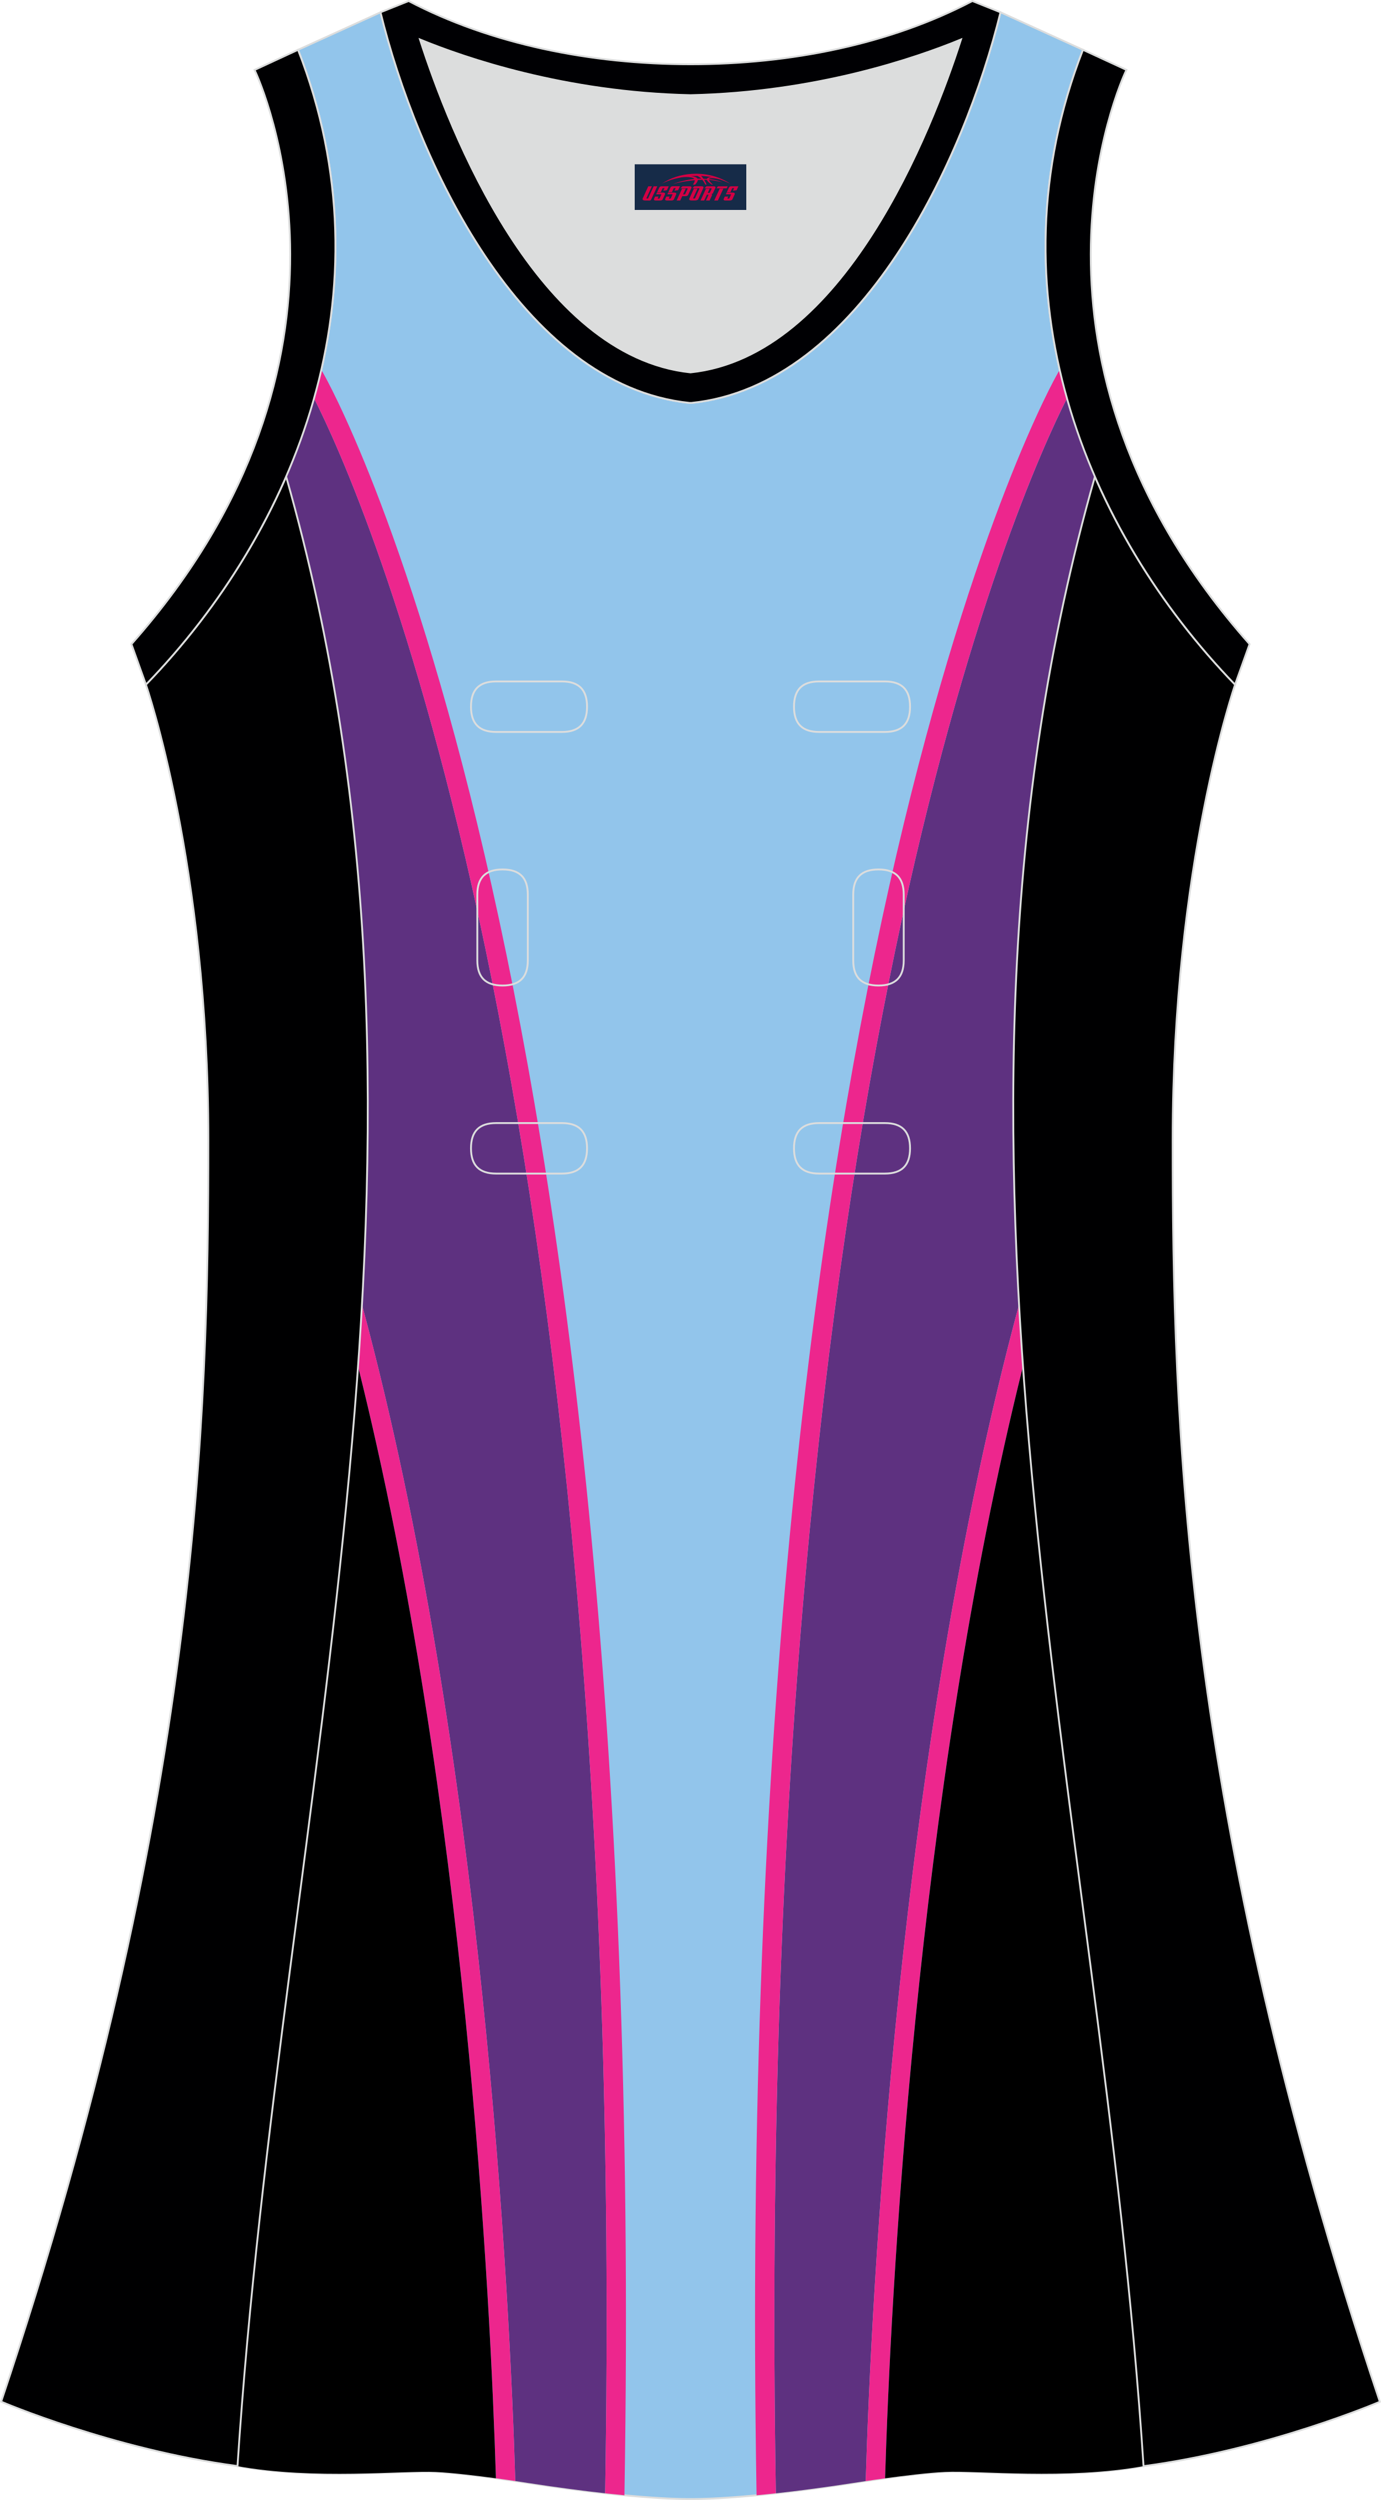
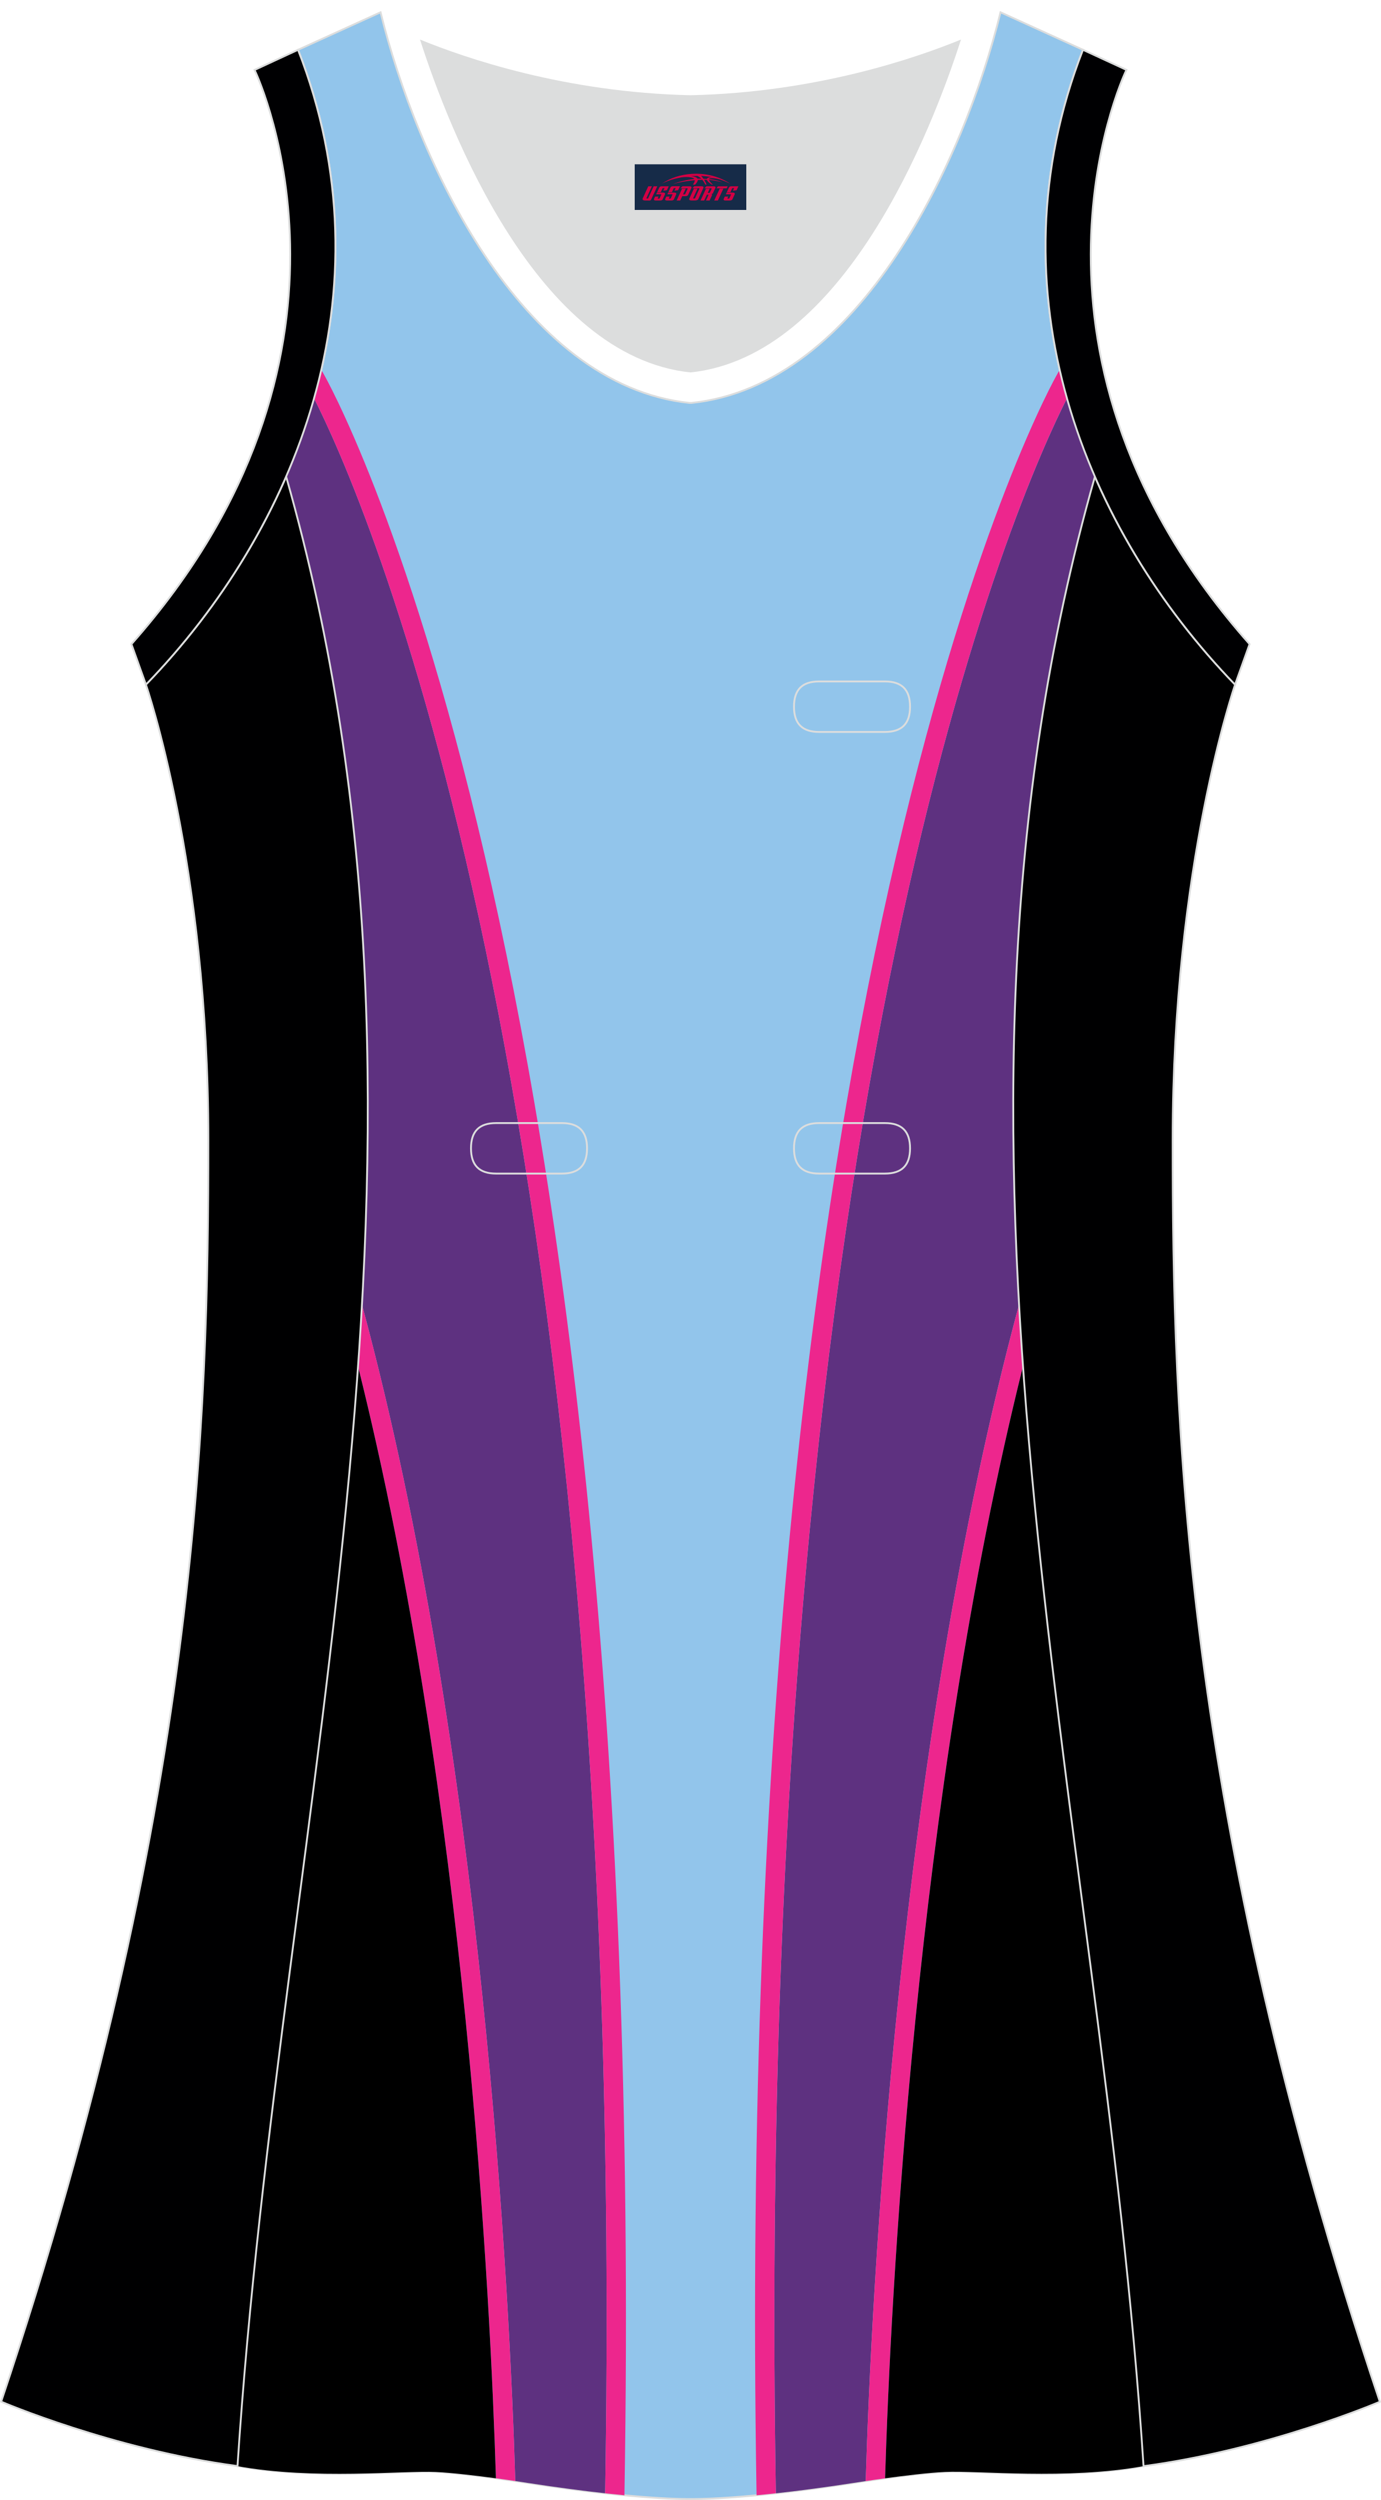
<svg xmlns="http://www.w3.org/2000/svg" version="1.1" id="图层_1" x="0px" y="0px" width="297.02px" height="537.6px" viewBox="0 0 297.02 537.6" enable-background="new 0 0 297.02 537.6" xml:space="preserve">
  <g>
    <path fill="#DCDDDD" d="M90.33,8.5c6.35,19.73,25.2,68.13,58.18,71.59c32.98-3.46,51.83-51.86,58.18-71.59   c-9.72,3.99-31.2,11.39-58.18,11.98C121.53,19.88,100.05,12.49,90.33,8.5z" />
    <path fill="#92C5EB" stroke="#DCDDDD" stroke-width="0.4" stroke-miterlimit="22.926" d="M148.51,537.4   c0,0,10.9,0.27,34.98-3.45c0,0,12.74-2.03,19.79-2.38c7.05-0.34,26.09,1.75,42.67-1.25c-9.3-142.7-51.34-284.14-10.46-427.83   c-11.94-27.53-15.15-59.46-2.56-91.78l-17.74-8.07c-7.69,31.39-30.1,80.3-66.52,84.01l-0.15-0.01l-0.15,0.01   c-36.42-3.71-58.83-52.62-66.52-84.01l-17.74,8.07c12.59,32.31,9.37,64.25-2.56,91.78c40.88,143.69-1.16,285.14-10.46,427.83   c16.57,3,35.62,0.91,42.67,1.25c7.05,0.35,19.79,2.38,19.79,2.38C137.61,537.67,148.51,537.4,148.51,537.4z" />
    <g>
      <path fill="#5E3180" d="M166.87,536.17c4.61-0.51,10.14-1.22,16.62-2.22c0,0,1.05-0.17,2.7-0.41c1.18-38.98,6.81-155.94,32.98-253    c-3.34-59.13-0.66-118.4,16.31-178.05c-2.36-5.45-4.38-11.07-6-16.83C219.77,104.79,161.73,232.14,166.87,536.17z" />
      <path fill="#ED268D" d="M162.72,536.59c1.29-0.12,2.67-0.26,4.15-0.43c-5.14-304.03,52.9-431.38,62.61-450.51    c-0.57-2.03-1.1-4.08-1.57-6.14l-0.57,1.03C227.14,80.91,157.04,203.23,162.72,536.59L162.72,536.59z M186.19,533.54    c1.18-38.98,6.81-155.94,32.98-252.99c0.25,4.42,0.53,8.85,0.85,13.27c-23.26,93.33-28.5,201.25-29.66,239.13    C188.77,533.16,187.34,533.37,186.19,533.54z" />
    </g>
-     <path fill="#000003" stroke="#DCDDDD" stroke-width="0.4" stroke-miterlimit="22.926" d="M81.84,2.64   c7.69,31.39,30.1,80.3,66.52,84.01c0.05,0,0.1-0.01,0.15-0.01c0.05,0,0.1,0.01,0.15,0.01c36.42-3.71,58.83-52.62,66.52-84.01   l-6.05-2.42c-17.68,9.28-39.1,13.6-60.62,13.6c-21.52-0.01-42.94-4.33-60.62-13.6L81.84,2.64L81.84,2.64z M148.51,80.08   c-32.98-3.46-51.83-51.86-58.18-71.59c9.72,3.99,31.2,11.39,58.18,11.98c26.98-0.59,48.46-7.98,58.18-11.98   C200.34,28.22,181.49,76.62,148.51,80.08z" />
    <g>
      <path fill="#5E3180" d="M130.15,536.16c-4.61-0.51-10.14-1.22-16.62-2.22c0,0-1.05-0.17-2.7-0.41    c-1.18-38.98-6.81-155.94-32.98-252.99c3.34-59.13,0.66-118.4-16.31-178.06c2.36-5.45,4.38-11.07,6-16.83    C77.25,104.78,135.29,232.14,130.15,536.16z" />
      <path fill="#ED268D" d="M134.3,536.59c-1.29-0.12-2.67-0.26-4.15-0.42c5.14-304.03-52.9-431.39-62.61-450.51    c0.57-2.03,1.1-4.08,1.57-6.14l0.57,1.03C69.88,80.91,139.98,203.23,134.3,536.59L134.3,536.59z M110.83,533.53    c-1.18-38.98-6.81-155.94-32.98-252.99c-0.25,4.42-0.53,8.85-0.85,13.27c23.26,93.33,28.5,201.25,29.66,239.13    C108.25,533.15,109.68,533.36,110.83,533.53z" />
    </g>
    <path d="M106.66,532.94c-1.16-37.88-6.4-145.81-29.66-239.13l0,0c-5.59,78.85-20.78,157.49-25.93,236.52   c16.57,3,35.62,0.91,42.67,1.25C97.37,531.76,102.52,532.38,106.66,532.94L106.66,532.94L106.66,532.94z M190.36,532.94   c4.14-0.56,9.28-1.2,12.92-1.37c7.05-0.34,26.09,1.75,42.67-1.25c-5.15-79.02-20.34-157.66-25.93-236.51   C196.77,387.14,191.52,495.06,190.36,532.94z" />
    <path fill="#000001" stroke="#DCDDDD" stroke-width="0.4" stroke-miterlimit="22.926" d="M31.38,147.21   c0,0,13.43,38.68,13.43,97.97S42.84,389.37,0.25,516.46c0,0,24.02,10.29,50.83,13.85c9.3-142.69,51.34-284.14,10.46-427.83   C54.22,119.36,43.63,134.58,31.38,147.21z" />
    <path fill="#000001" stroke="#DCDDDD" stroke-width="0.4" stroke-miterlimit="22.926" d="M265.64,147.22   c0,0-13.43,38.68-13.43,97.97s1.97,144.19,44.56,271.29c0,0-24.02,10.29-50.82,13.85c-9.3-142.69-51.34-284.14-10.46-427.83   C242.8,119.36,253.4,134.59,265.64,147.22z" />
    <path fill="#000002" stroke="#DCDDDD" stroke-width="0.4" stroke-miterlimit="22.926" d="M232.92,10.71   c-20.31,52.12,0.51,103.25,32.71,136.51l3.12-8.7c-54.51-61.54-27.74-120.98-26.48-123.49L232.92,10.71z" />
    <path fill="#000002" stroke="#DCDDDD" stroke-width="0.4" stroke-miterlimit="22.926" d="M64.1,10.71   c20.31,52.12-0.51,103.25-32.71,136.51l-3.12-8.7C82.77,76.99,56,17.55,54.75,15.04L64.1,10.71z" />
    <g>
      <path fill="none" stroke="#DCDDDD" stroke-width="0.4" stroke-miterlimit="22.926" d="M176.17,146.54c-3.64,0-5.4,1.77-5.4,5.43    c0,3.65,1.77,5.43,5.4,5.43h14.16c3.64,0,5.4-1.78,5.4-5.43s-1.77-5.43-5.4-5.43H176.17z" />
-       <path fill="none" stroke="#DCDDDD" stroke-width="0.4" stroke-miterlimit="22.926" d="M106.7,146.54c-3.64,0-5.4,1.77-5.4,5.43    c0,3.65,1.77,5.43,5.4,5.43h14.16c3.64,0,5.4-1.78,5.4-5.43s-1.77-5.43-5.4-5.43H106.7z" />
      <path fill="none" stroke="#DCDDDD" stroke-width="0.4" stroke-miterlimit="22.926" d="M176.17,241.51c-3.64,0-5.4,1.78-5.4,5.43    s1.77,5.43,5.4,5.43h14.16c3.64,0,5.4-1.78,5.4-5.43s-1.77-5.43-5.4-5.43H176.17z" />
      <path fill="none" stroke="#DCDDDD" stroke-width="0.4" stroke-miterlimit="22.926" d="M106.7,241.51c-3.64,0-5.4,1.78-5.4,5.43    s1.77,5.43,5.4,5.43h14.16c3.64,0,5.4-1.78,5.4-5.43s-1.77-5.43-5.4-5.43H106.7z" />
-       <path fill="none" stroke="#DCDDDD" stroke-width="0.4" stroke-miterlimit="22.926" d="M102.66,206.53c0,3.64,1.77,5.4,5.43,5.4    c3.65,0,5.43-1.77,5.43-5.4v-14.16c0-3.64-1.78-5.4-5.43-5.4s-5.43,1.77-5.43,5.4V206.53z" />
-       <path fill="none" stroke="#DCDDDD" stroke-width="0.4" stroke-miterlimit="22.926" d="M194.37,192.37c0-3.64-1.78-5.4-5.43-5.4    s-5.43,1.77-5.43,5.4v14.16c0,3.64,1.78,5.4,5.43,5.4s5.43-1.77,5.43-5.4V192.37z" />
    </g>
  </g>
  <g id="tag_logo">
    <rect y="35.33" fill="#162B48" width="24" height="9.818" x="136.51" />
    <g>
      <path fill="#D30044" d="M152.47,38.52l0.005-0.011c0.131-0.311,1.085-0.262,2.351,0.071c0.715,0.24,1.44,0.54,2.193,0.9    c-0.218-0.147-0.447-0.289-0.682-0.42l0.011,0.005l-0.011-0.005c-1.478-0.845-3.218-1.418-5.1-1.62    c-1.282-0.115-1.658-0.082-2.411-0.055c-2.449,0.142-4.68,0.905-6.458,2.095c1.26-0.638,2.722-1.075,4.195-1.336    c1.467-0.18,2.476-0.033,2.771,0.344c-1.691,0.175-3.469,0.633-4.555,1.075c1.156-0.338,2.967-0.665,4.647-0.813    c0.016,0.251-0.115,0.567-0.415,0.96h0.475c0.376-0.382,0.584-0.725,0.595-1.004c0.333-0.022,0.66-0.033,0.971-0.033    C151.3,38.96,151.51,39.31,151.71,39.7h0.262c-0.125-0.344-0.295-0.687-0.518-1.036c0.207,0,0.393,0.005,0.567,0.011    c0.104,0.267,0.496,0.66,1.058,1.025h0.245c-0.442-0.365-0.753-0.753-0.835-1.004c1.047,0.065,1.696,0.224,2.885,0.513    C154.29,38.78,153.55,38.61,152.47,38.52z M150.03,38.43c-0.164-0.295-0.655-0.485-1.402-0.551    c0.464-0.033,0.922-0.055,1.364-0.055c0.311,0.147,0.589,0.344,0.84,0.589C150.57,38.41,150.3,38.42,150.03,38.43z M152.01,38.48c-0.224-0.016-0.458-0.027-0.715-0.044c-0.147-0.202-0.311-0.398-0.502-0.6c0.082,0,0.164,0.005,0.24,0.011    c0.72,0.033,1.429,0.125,2.138,0.273C152.5,38.08,152.12,38.24,152.01,38.48z" />
      <path fill="#D30044" d="M139.43,40.06L138.26,42.61C138.08,42.98,138.35,43.12,138.83,43.12l0.873,0.005    c0.115,0,0.251-0.049,0.327-0.175l1.342-2.891H140.59L139.37,42.69H139.2c-0.147,0-0.185-0.033-0.147-0.125l1.156-2.504H139.43L139.43,40.06z M141.29,41.41h1.271c0.36,0,0.584,0.125,0.442,0.425L142.53,42.87C142.43,43.09,142.16,43.12,141.93,43.12H141.01c-0.267,0-0.442-0.136-0.349-0.333l0.235-0.513h0.742L141.46,42.65C141.44,42.7,141.48,42.71,141.54,42.71h0.18    c0.082,0,0.125-0.016,0.147-0.071l0.376-0.813c0.011-0.022,0.011-0.044-0.055-0.044H141.12L141.29,41.41L141.29,41.41z M142.11,41.34h-0.78l0.475-1.025c0.098-0.218,0.338-0.256,0.578-0.256H143.83L143.44,40.9L142.66,41.02l0.262-0.562H142.63c-0.082,0-0.12,0.016-0.147,0.071L142.11,41.34L142.11,41.34z M143.7,41.41L143.53,41.78h1.069c0.06,0,0.06,0.016,0.049,0.044    L144.27,42.64C144.25,42.69,144.21,42.71,144.13,42.71H143.95c-0.055,0-0.104-0.011-0.082-0.06l0.175-0.376H143.3L143.07,42.79C142.97,42.98,143.15,43.12,143.42,43.12h0.916c0.24,0,0.502-0.033,0.605-0.251l0.475-1.031c0.142-0.3-0.082-0.425-0.442-0.425H143.7L143.7,41.41z M144.51,41.34l0.371-0.818c0.022-0.055,0.06-0.071,0.147-0.071h0.295L145.06,41.01l0.791-0.115l0.387-0.845H144.79c-0.24,0-0.48,0.038-0.578,0.256L143.74,41.34L144.51,41.34L144.51,41.34z M146.91,41.8h0.278c0.087,0,0.153-0.022,0.202-0.115    l0.496-1.075c0.033-0.076-0.011-0.12-0.125-0.12H146.36l0.431-0.431h1.522c0.355,0,0.485,0.153,0.393,0.355l-0.676,1.445    c-0.06,0.125-0.175,0.333-0.644,0.327l-0.649-0.005L146.3,43.12H145.52l1.178-2.558h0.785L146.91,41.8L146.91,41.8z     M149.5,42.61c-0.022,0.049-0.06,0.076-0.142,0.076h-0.191c-0.082,0-0.109-0.027-0.082-0.076l0.944-2.051h-0.785l-0.987,2.138    c-0.125,0.273,0.115,0.415,0.453,0.415h0.72c0.327,0,0.649-0.071,0.769-0.322l1.085-2.384c0.093-0.202-0.06-0.355-0.415-0.355    h-1.533l-0.431,0.431h1.38c0.115,0,0.164,0.033,0.131,0.104L149.5,42.61L149.5,42.61z M152.22,41.48h0.278    c0.087,0,0.158-0.022,0.202-0.115l0.344-0.753c0.033-0.076-0.011-0.12-0.125-0.12h-1.402l0.425-0.431h1.527    c0.355,0,0.485,0.153,0.393,0.355l-0.529,1.124c-0.044,0.093-0.147,0.18-0.393,0.18c0.224,0.011,0.256,0.158,0.175,0.327    l-0.496,1.075h-0.785l0.54-1.167c0.022-0.055-0.005-0.087-0.104-0.087h-0.235L151.45,43.12h-0.785l1.178-2.558h0.785L152.22,41.48L152.22,41.48z M154.79,40.57L153.61,43.12h0.785l1.184-2.558H154.79L154.79,40.57z M156.3,40.5l0.202-0.431h-2.1l-0.295,0.431    H156.3L156.3,40.5z M156.28,41.41h1.271c0.36,0,0.584,0.125,0.442,0.425l-0.475,1.031c-0.104,0.218-0.371,0.251-0.605,0.251    h-0.916c-0.267,0-0.442-0.136-0.349-0.333l0.235-0.513h0.742L156.45,42.65c-0.022,0.049,0.022,0.06,0.082,0.06h0.18    c0.082,0,0.125-0.016,0.147-0.071l0.376-0.813c0.011-0.022,0.011-0.044-0.049-0.044h-1.069L156.28,41.41L156.28,41.41z     M157.09,41.34H156.31l0.475-1.025c0.098-0.218,0.338-0.256,0.578-0.256h1.451l-0.387,0.845l-0.791,0.115l0.262-0.562h-0.295    c-0.082,0-0.12,0.016-0.147,0.071L157.09,41.34z" />
    </g>
  </g>
</svg>